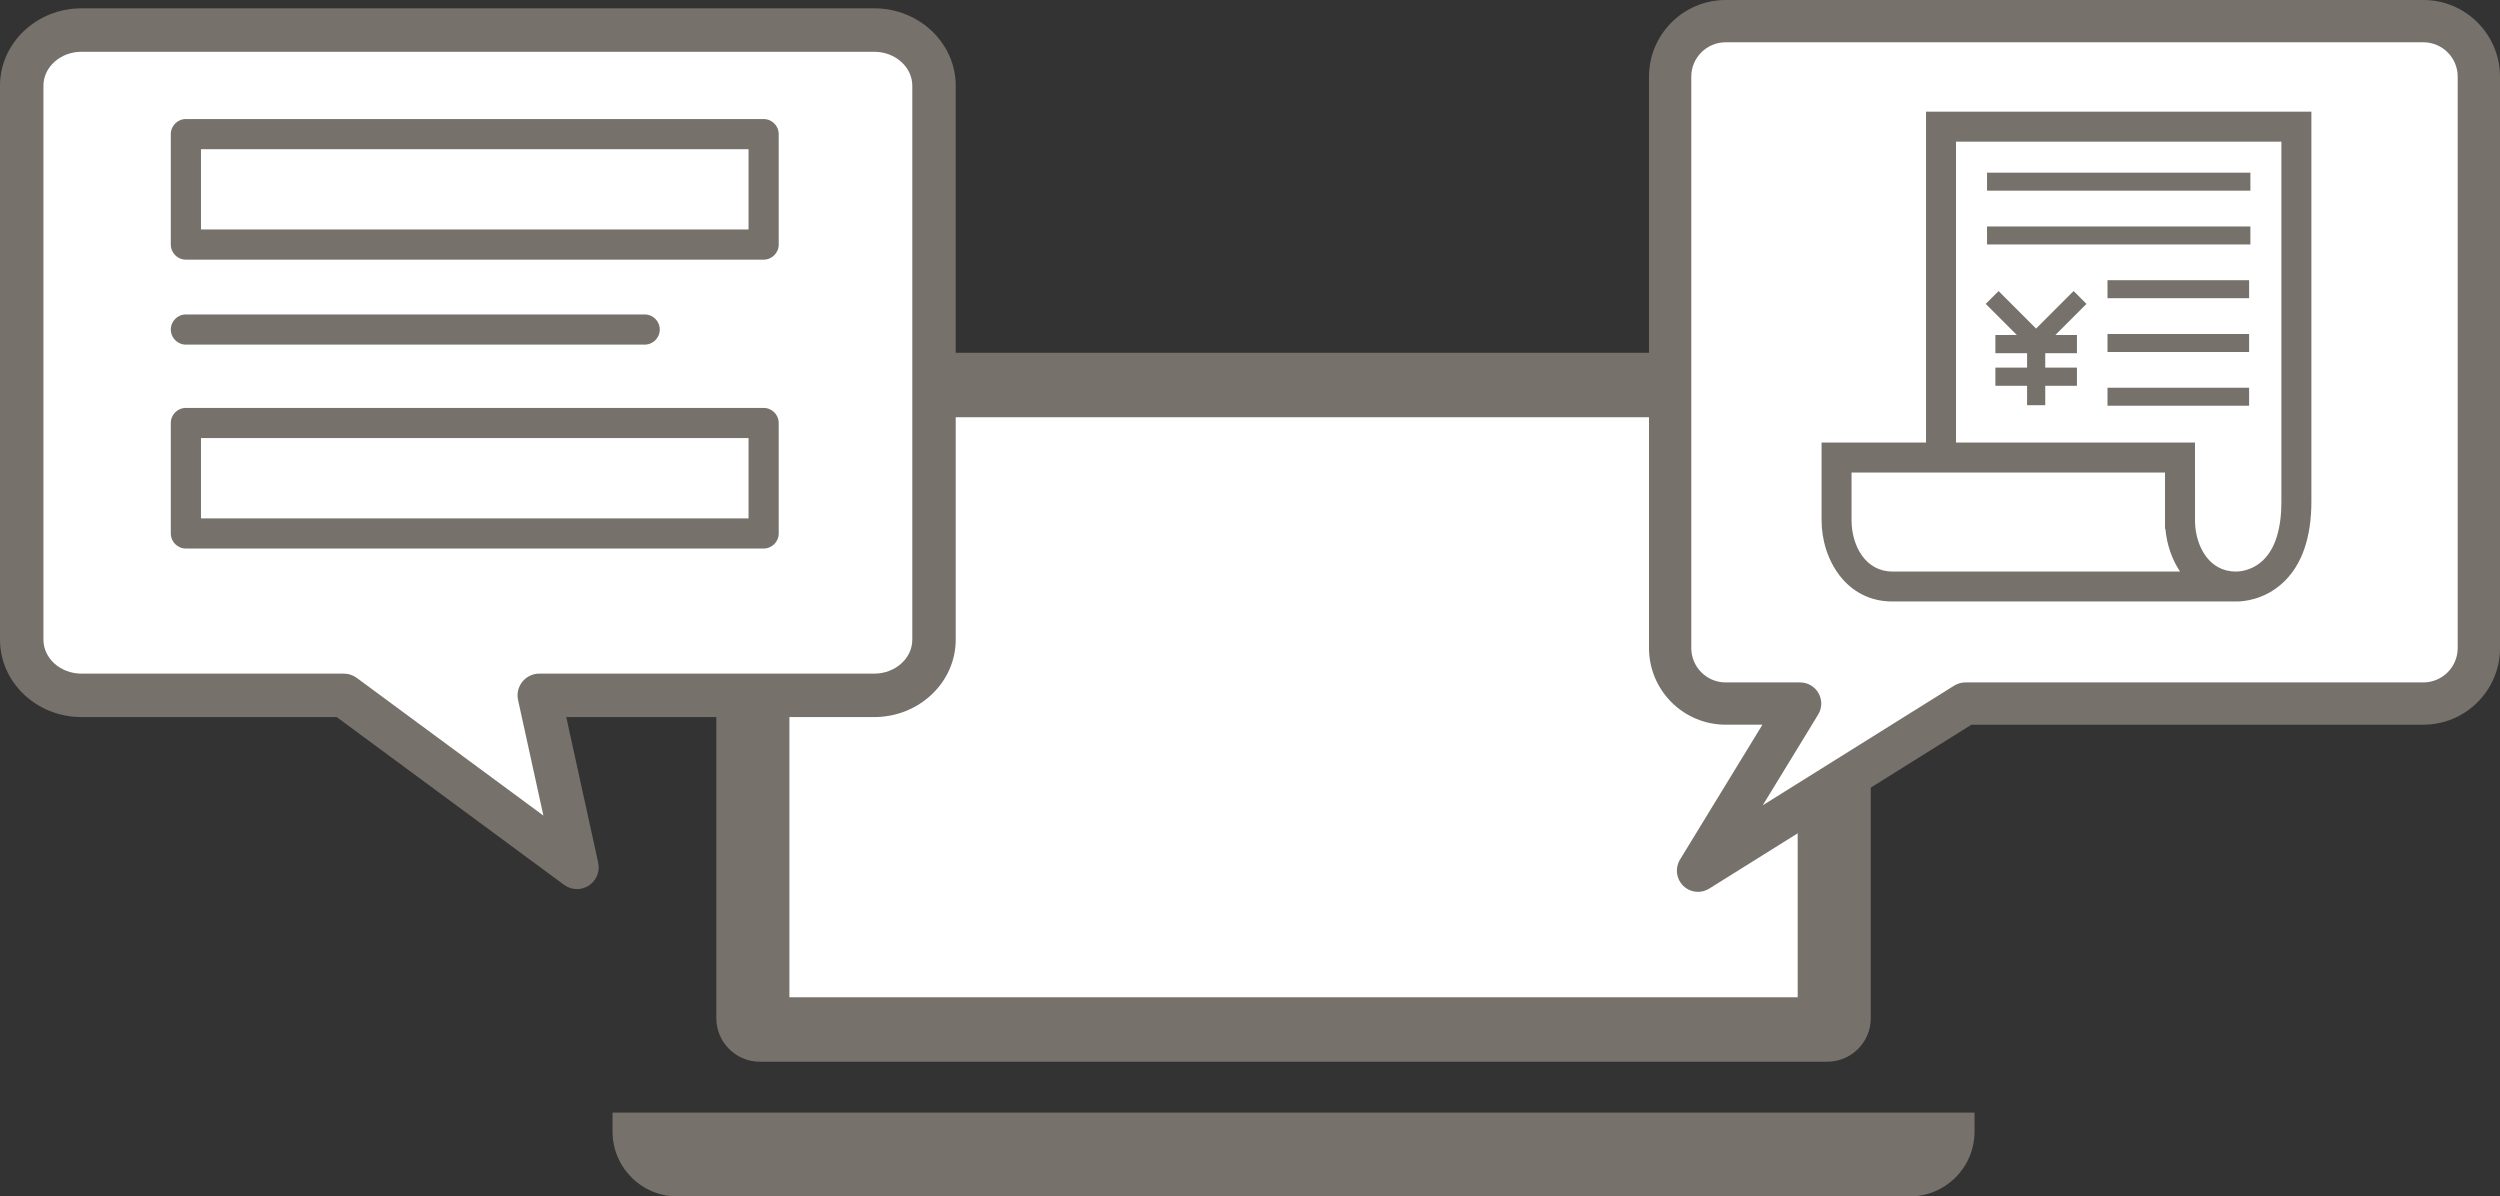
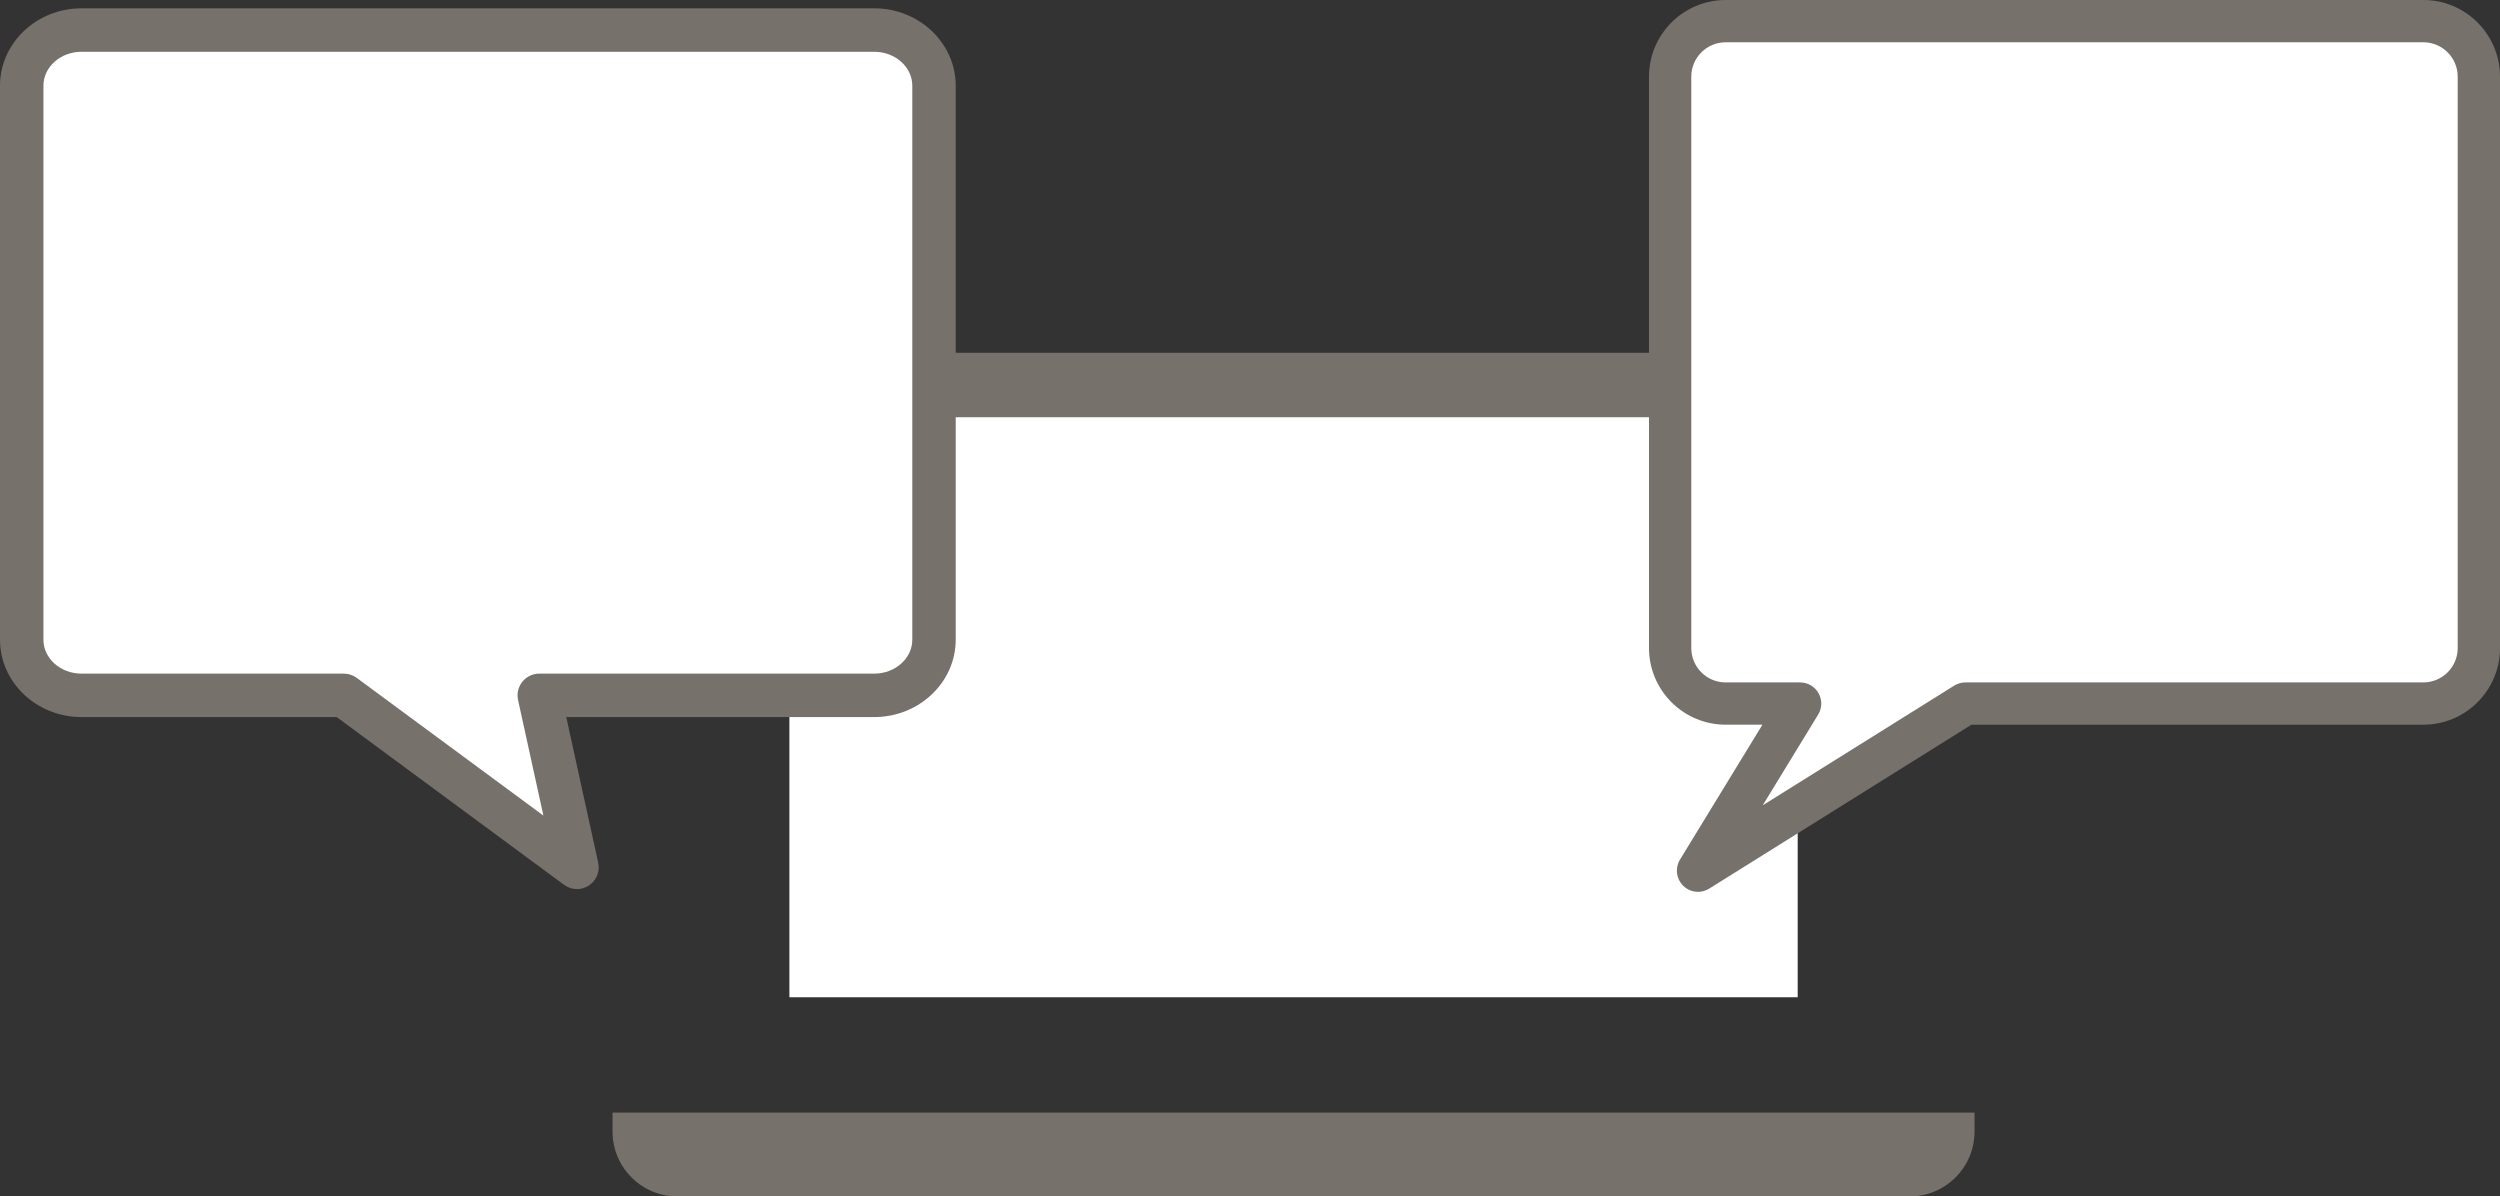
<svg xmlns="http://www.w3.org/2000/svg" id="a" viewBox="0 0 230.287 110.21">
  <rect x="0" y="0" width="230.287" height="110.21" fill="#333333" stroke="none" />
-   <path d="M168.317,32.497h-98.324c-2.213,0-4.008,1.795-4.008,4.008v57.286c0,2.213,1.794,4.008,4.008,4.008h98.324c2.213,0,4.008-1.794,4.008-4.008v-57.286c0-2.213-1.794-4.008-4.008-4.008" fill="#77716b" stroke-width="0" />
+   <path d="M168.317,32.497h-98.324c-2.213,0-4.008,1.795-4.008,4.008c0,2.213,1.794,4.008,4.008,4.008h98.324c2.213,0,4.008-1.794,4.008-4.008v-57.286c0-2.213-1.794-4.008-4.008-4.008" fill="#77716b" stroke-width="0" />
  <rect x="72.716" y="38.434" width="92.878" height="53.429" fill="#fff" stroke-width="0" />
  <path d="M175.908,110.21H62.402c-3.302,0-5.977-2.676-5.977-5.977v-1.744h125.459v1.744c0,3.301-2.675,5.977-5.977,5.977" fill="#77716b" stroke-width="0" />
  <path d="M223.226,1.948h-64.267c-2.824,0-5.114,2.29-5.114,5.114v52.633c0,2.825,2.29,5.114,5.114,5.114h6.86l-9.408,15.395,24.632-15.395h42.184c2.825,0,5.114-2.289,5.114-5.114V7.061c0-2.823-2.289-5.114-5.114-5.114" fill="#fff" stroke-width="0" />
  <path d="M156.411,82.15c-.5,0-.995-.193-1.37-.564-.641-.635-.762-1.629-.292-2.399l7.597-12.432h-3.388c-3.893,0-7.061-3.167-7.061-7.061V7.062c0-3.894,3.168-7.062,7.061-7.062h64.268c3.893,0,7.061,3.168,7.061,7.062v52.633c0,3.894-3.168,7.061-7.061,7.061h-41.627l-24.156,15.099c-.318.199-.677.296-1.032.296ZM158.958,3.895c-1.747,0-3.166,1.42-3.166,3.167v52.633c0,1.746,1.419,3.166,3.166,3.166h6.86c.705,0,1.354.38,1.699.995.343.614.33,1.367-.038,1.968l-5.106,8.357,17.635-11.024c.31-.193.667-.296,1.032-.296h42.184c1.747,0,3.166-1.42,3.166-3.166V7.062c0-1.747-1.419-3.167-3.166-3.167h-64.268Z" fill="#77716b" stroke-width="0" />
-   <path d="M207.295,15.905h-24.26v1.657h24.26v-1.657ZM207.295,20.859h-24.26v1.657h24.26v-1.657ZM194.131,27.469h13.045v-1.657h-13.045v1.657ZM194.131,32.422h13.045v-1.657h-13.045v1.657ZM194.131,37.376h13.045v-1.657h-13.045v1.657ZM177.416,10.286v30.479h-9.622v7.152c0,3.63,2.28,7.489,6.506,7.489h31.614c.028.001.062.001.105.001.598,0,2.592-.132,4.329-1.783,1.702-1.616,2.565-4.115,2.565-7.431V10.286h-35.496ZM174.301,52.644c-2.458,0-3.746-2.377-3.746-4.727v-4.392h28.875v5.173l.038.044c.128,1.394.582,2.767,1.345,3.902h-26.513ZM210.151,46.193c0,2.502-.562,4.318-1.67,5.396-1.1,1.071-2.404,1.062-2.486,1.057-.021-.001-.039.003-.058.003v-.004c-2.467,0-3.669-2.34-3.742-4.515l-.004-7.364h-22.013V13.048h29.972v33.145ZM183.804,30.86v1.674h2.92v1.327h-2.92v1.675h2.92v1.787h1.673v-1.787h2.92v-1.675h-2.92v-1.327h2.92v-1.674h-1.988l2.866-2.866-1.184-1.184-3.456,3.456-3.456-3.456-1.184,1.184,2.866,2.866h-1.979Z" fill="#77716b" stroke-width="0" />
  <path d="M86.036,17.214V7.895c0-2.833-2.467-5.128-5.509-5.128H7.512c-3.043,0-5.51,2.295-5.51,5.128v51.03c0,2.833,2.467,5.128,5.51,5.128h26.869l17.915,13.799-2.621-13.799h30.852c3.042,0,5.509-2.295,5.509-5.128V17.214Z" fill="#fff" stroke-width="0" />
  <path d="M53.149,81.899c-.418,0-.836-.131-1.188-.391l-20.946-15.454H7.511c-4.142,0-7.511-3.198-7.511-7.129V7.896C0,3.964,3.37.766,7.511.766h73.015c4.141,0,7.51,3.198,7.51,7.129v51.029c0,3.931-3.37,7.129-7.51,7.129h-28.365l2.942,13.415c.179.814-.167,1.654-.865,2.107-.332.215-.711.323-1.089.323ZM7.511,4.768c-1.935,0-3.51,1.402-3.51,3.127v51.029c0,1.725,1.574,3.127,3.51,3.127h24.161c.428,0,.844.137,1.188.391l17.195,12.686-2.334-10.648c-.13-.593.016-1.211.396-1.682.379-.472.953-.747,1.558-.747h30.852c1.934,0,3.509-1.402,3.509-3.127V7.896c0-1.725-1.574-3.127-3.509-3.127H7.511Z" fill="#77716b" stroke-width="0" />
-   <path d="M59.385,31.745H17.124c-.767,0-1.39-.622-1.39-1.39s.622-1.39,1.39-1.39h42.261c.767,0,1.39.622,1.39,1.39s-.622,1.39-1.39,1.39Z" fill="#77716b" stroke-width="0" />
-   <path d="M70.341,23.919H17.123c-.767,0-1.39-.622-1.39-1.39v-10.174c0-.767.622-1.39,1.39-1.39h53.218c.767,0,1.39.622,1.39,1.39v10.174c0,.767-.622,1.39-1.39,1.39ZM18.513,21.14h50.439v-7.395H18.513v7.395Z" fill="#77716b" stroke-width="0" />
-   <path d="M70.341,50.529H17.123c-.767,0-1.39-.622-1.39-1.39v-10.174c0-.767.622-1.39,1.39-1.39h53.218c.767,0,1.39.622,1.39,1.39v10.174c0,.767-.622,1.39-1.39,1.39ZM18.513,47.75h50.439v-7.395H18.513v7.395Z" fill="#77716b" stroke-width="0" />
</svg>